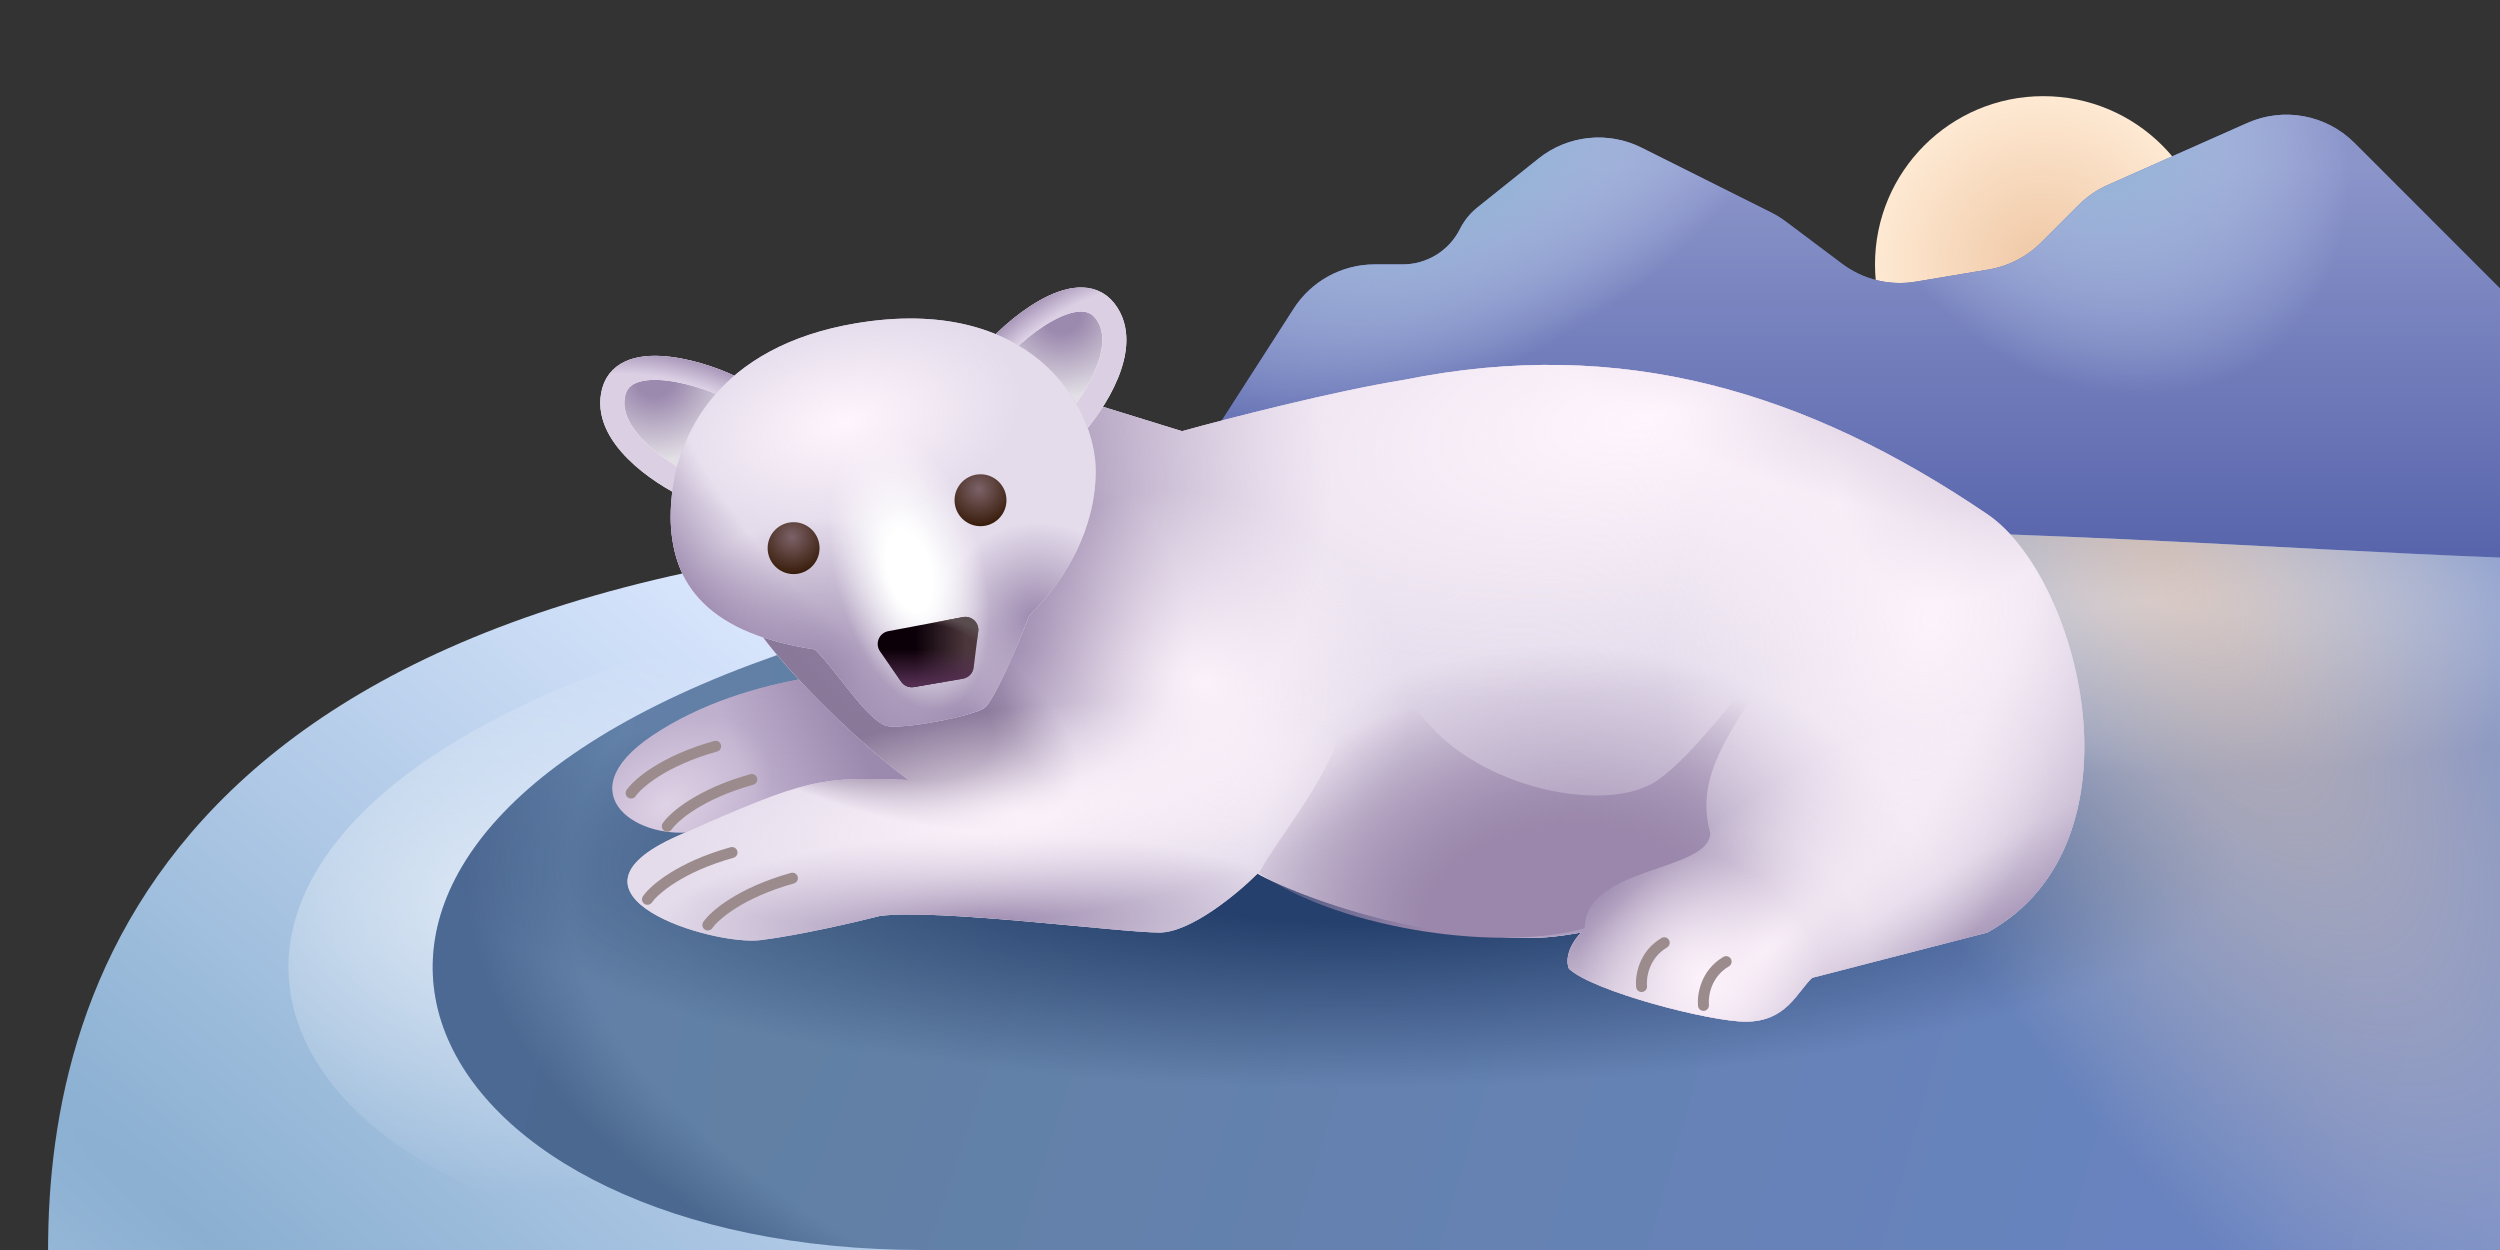
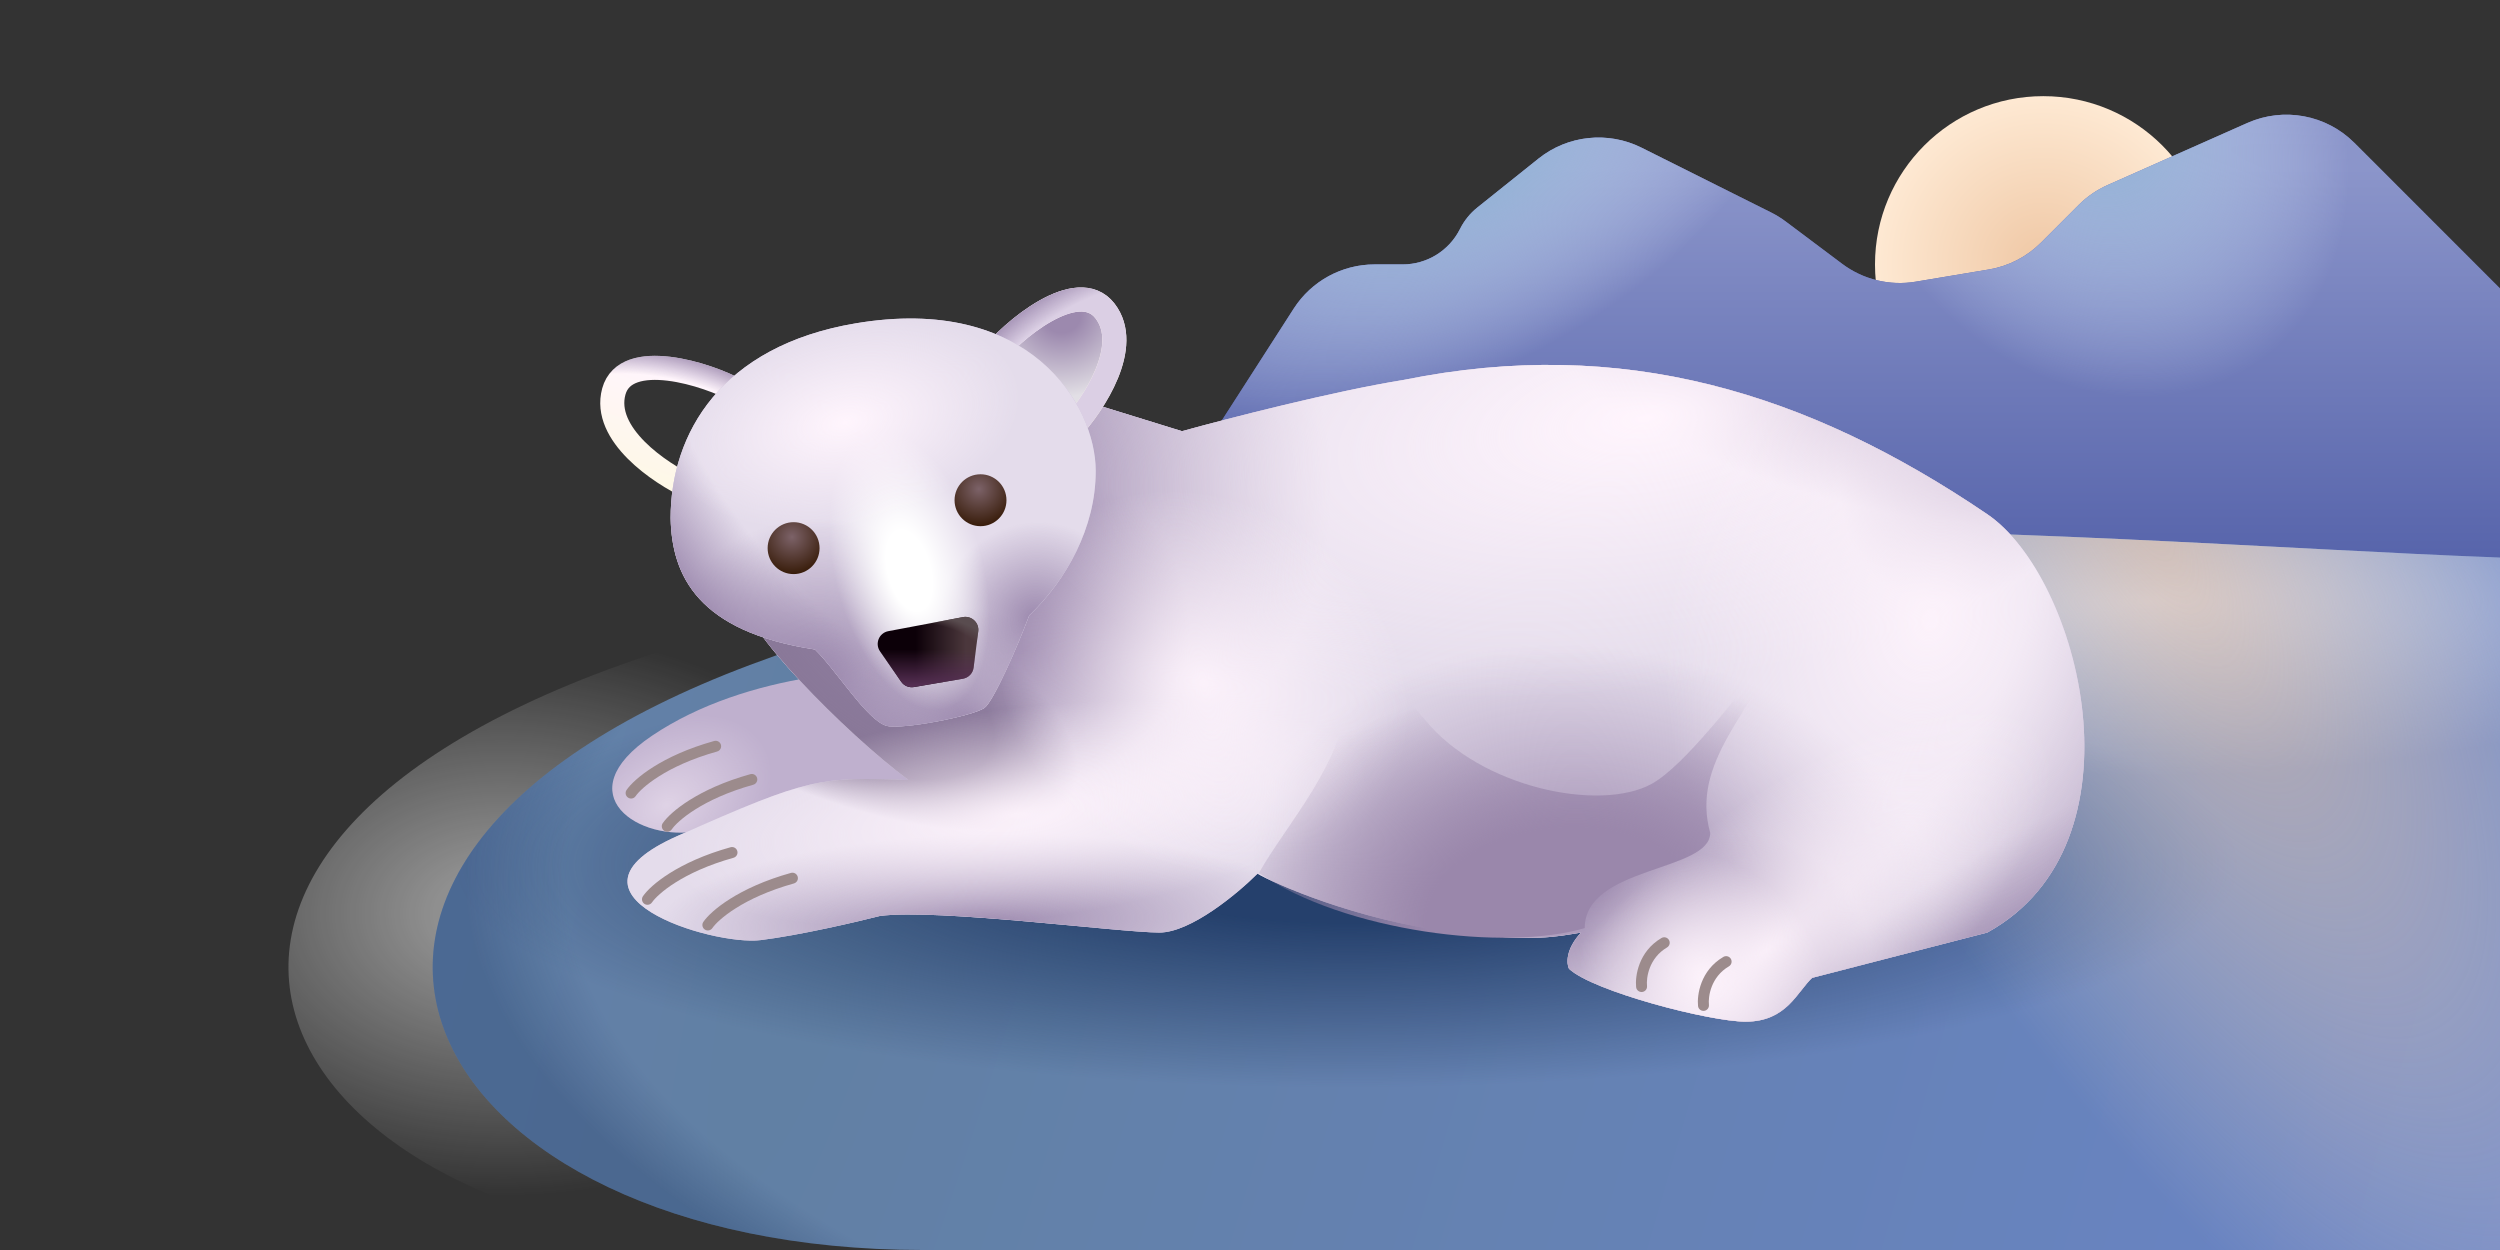
<svg xmlns="http://www.w3.org/2000/svg" viewBox="0 0 240 120" fill="none">
  <rect x="0" y="0" width="240" height="120" fill="#333333" stroke="none" />
  <circle cx="196.154" cy="25.385" r="16.154" fill="url(#paint0_radial_3036_10656)" />
  <path d="M240 27.692V64.615V96.923H106.154V60.403C106.154 58.633 106.663 56.901 107.62 55.412L124.198 29.624C125.896 26.982 128.822 25.385 131.963 25.385H134.654C136.988 25.385 139.121 24.066 140.164 21.979C140.563 21.182 141.13 20.481 141.826 19.924L147.696 15.228C150.507 12.979 154.37 12.569 157.59 14.18L170.025 20.397C170.52 20.645 170.992 20.936 171.435 21.269L176.84 25.322C178.858 26.836 181.408 27.458 183.896 27.043L190.928 25.871C192.826 25.555 194.577 24.653 195.938 23.293L199.557 19.673C200.358 18.872 201.3 18.226 202.335 17.765L215.745 11.806C219.235 10.254 223.321 11.013 226.021 13.713L240 27.692Z" fill="url(#paint1_linear_3036_10656)" />
  <path d="M240 27.692V64.615V96.923H106.154V60.403C106.154 58.633 106.663 56.901 107.62 55.412L124.198 29.624C125.896 26.982 128.822 25.385 131.963 25.385H134.654C136.988 25.385 139.121 24.066 140.164 21.979C140.563 21.182 141.13 20.481 141.826 19.924L147.696 15.228C150.507 12.979 154.37 12.569 157.59 14.18L170.025 20.397C170.52 20.645 170.992 20.936 171.435 21.269L176.84 25.322C178.858 26.836 181.408 27.458 183.896 27.043L190.928 25.871C192.826 25.555 194.577 24.653 195.938 23.293L199.557 19.673C200.358 18.872 201.3 18.226 202.335 17.765L215.745 11.806C219.235 10.254 223.321 11.013 226.021 13.713L240 27.692Z" fill="url(#paint2_linear_3036_10656)" />
  <path d="M240 27.692V64.615V96.923H106.154V60.403C106.154 58.633 106.663 56.901 107.62 55.412L124.198 29.624C125.896 26.982 128.822 25.385 131.963 25.385H134.654C136.988 25.385 139.121 24.066 140.164 21.979C140.563 21.182 141.13 20.481 141.826 19.924L147.696 15.228C150.507 12.979 154.37 12.569 157.59 14.18L170.025 20.397C170.52 20.645 170.992 20.936 171.435 21.269L176.84 25.322C178.858 26.836 181.408 27.458 183.896 27.043L190.928 25.871C192.826 25.555 194.577 24.653 195.938 23.293L199.557 19.673C200.358 18.872 201.3 18.226 202.335 17.765L215.745 11.806C219.235 10.254 223.321 11.013 226.021 13.713L240 27.692Z" fill="url(#paint3_radial_3036_10656)" />
  <path d="M240 27.692V64.615V96.923H106.154V60.403C106.154 58.633 106.663 56.901 107.62 55.412L124.198 29.624C125.896 26.982 128.822 25.385 131.963 25.385H134.654C136.988 25.385 139.121 24.066 140.164 21.979C140.563 21.182 141.13 20.481 141.826 19.924L147.696 15.228C150.507 12.979 154.37 12.569 157.59 14.18L170.025 20.397C170.52 20.645 170.992 20.936 171.435 21.269L176.84 25.322C178.858 26.836 181.408 27.458 183.896 27.043L190.928 25.871C192.826 25.555 194.577 24.653 195.938 23.293L199.557 19.673C200.358 18.872 201.3 18.226 202.335 17.765L215.745 11.806C219.235 10.254 223.321 11.013 226.021 13.713L240 27.692Z" fill="url(#paint4_radial_3036_10656)" />
-   <path d="M110.769 50.769C16.154 50.769 4.616 94.615 4.615 120H240V59.628C240 59.628 203.241 50.769 110.769 50.769Z" fill="url(#paint5_radial_3036_10656)" />
  <path d="M76.916 120C26.553 120 5.28 83.324 59.55 63.84C113.82 44.355 191.969 51.996 235.385 53.524V120H76.916Z" fill="url(#paint6_radial_3036_10656)" fill-opacity="0.45" />
  <path d="M88.575 120C40.45 120 20.122 83.324 71.98 63.84C123.838 44.355 198.513 51.996 240 53.524V120H88.575Z" fill="url(#paint7_radial_3036_10656)" />
  <path d="M88.575 120C40.45 120 20.122 83.324 71.98 63.84C123.838 44.355 198.513 51.996 240 53.524V120H88.575Z" fill="url(#paint8_radial_3036_10656)" />
  <path d="M88.575 120C40.45 120 20.122 83.324 71.98 63.84C123.838 44.355 198.513 51.996 240 53.524V120H88.575Z" fill="url(#paint9_radial_3036_10656)" />
  <path d="M88.575 120C40.45 120 20.122 83.324 71.98 63.84C123.838 44.355 198.513 51.996 240 53.524V120H88.575Z" fill="url(#paint10_radial_3036_10656)" />
  <path d="M88.575 120C40.45 120 20.122 83.324 71.98 63.84C123.838 44.355 198.513 51.996 240 53.524V120H88.575Z" fill="url(#paint11_radial_3036_10656)" />
  <path d="M67.102 79.753C71.624 78.825 85.899 75.114 95.08 74.099H102.908C101.024 70.668 98.153 65.244 91.456 64.531C84.642 63.807 71.682 64.518 62.608 70.62C54.2 76.274 61.448 80.912 67.102 79.753Z" fill="#BFB0CE" />
-   <path d="M67.102 79.753C71.624 78.825 85.899 75.114 95.08 74.099H102.908C101.024 70.668 98.153 65.244 91.456 64.531C84.642 63.807 71.682 64.518 62.608 70.62C54.2 76.274 61.448 80.912 67.102 79.753Z" fill="url(#paint12_linear_3036_10656)" />
  <path d="M67.102 79.753C71.624 78.825 85.899 75.114 95.08 74.099H102.908C101.024 70.668 98.153 65.244 91.456 64.531C84.642 63.807 71.682 64.518 62.608 70.62C54.2 76.274 61.448 80.912 67.102 79.753Z" fill="url(#paint13_radial_3036_10656)" />
  <path d="M190.778 89.524C206.29 80.971 199.687 55.412 190.778 49.369C173.448 37.612 155.711 32.234 134.784 36.467C127.994 37.56 117.748 40.208 113.474 41.395L103.617 38.351C71.869 31.538 72.609 54.842 71.594 57.596C70.782 59.8 81.195 70.437 87.236 74.882C78.683 74.593 77.813 74.593 65.056 80.246C52.299 85.9 68.39 90.829 73.029 90.249C76.74 89.785 82.21 88.509 84.481 87.929C89.99 87.204 107.531 89.524 111.3 89.524C114.315 89.524 118.838 85.755 120.722 83.87C122.172 84.74 130.164 88.364 139.732 89.524C147.386 90.452 149.415 89.91 151.783 89.524C150.275 91.147 150.382 92.52 150.623 93.003C152.943 95.177 164.148 98.077 167.584 98.077C171.508 98.077 172.513 95.226 173.963 93.873L190.778 89.524Z" fill="#CABDD7" />
  <path d="M190.778 89.524C206.29 80.971 199.687 55.412 190.778 49.369C173.448 37.612 155.711 32.234 134.784 36.467C127.994 37.56 117.748 40.208 113.474 41.395L103.617 38.351C71.869 31.538 72.609 54.842 71.594 57.596C70.782 59.8 81.195 70.437 87.236 74.882C78.683 74.593 77.813 74.593 65.056 80.246C52.299 85.9 68.39 90.829 73.029 90.249C76.74 89.785 82.21 88.509 84.481 87.929C89.99 87.204 107.531 89.524 111.3 89.524C114.315 89.524 118.838 85.755 120.722 83.87C122.172 84.74 130.164 88.364 139.732 89.524C147.386 90.452 149.415 89.91 151.783 89.524C150.275 91.147 150.382 92.52 150.623 93.003C152.943 95.177 164.148 98.077 167.584 98.077C171.508 98.077 172.513 95.226 173.963 93.873L190.778 89.524Z" fill="#E4DCEB" />
  <path d="M190.778 89.524C206.29 80.971 199.687 55.412 190.778 49.369C173.448 37.612 155.711 32.234 134.784 36.467C127.994 37.56 117.748 40.208 113.474 41.395L103.617 38.351C71.869 31.538 72.609 54.842 71.594 57.596C70.782 59.8 81.195 70.437 87.236 74.882C78.683 74.593 77.813 74.593 65.056 80.246C52.299 85.9 68.39 90.829 73.029 90.249C76.74 89.785 82.21 88.509 84.481 87.929C89.99 87.204 107.531 89.524 111.3 89.524C114.315 89.524 118.838 85.755 120.722 83.87C122.172 84.74 130.164 88.364 139.732 89.524C147.386 90.452 149.415 89.91 151.783 89.524C150.275 91.147 150.382 92.52 150.623 93.003C152.943 95.177 164.148 98.077 167.584 98.077C171.508 98.077 172.513 95.226 173.963 93.873L190.778 89.524Z" fill="url(#paint14_radial_3036_10656)" />
  <path d="M190.778 89.524C206.29 80.971 199.687 55.412 190.778 49.369C173.448 37.612 155.711 32.234 134.784 36.467C127.994 37.56 117.748 40.208 113.474 41.395L103.617 38.351C71.869 31.538 72.609 54.842 71.594 57.596C70.782 59.8 81.195 70.437 87.236 74.882C78.683 74.593 77.813 74.593 65.056 80.246C52.299 85.9 68.39 90.829 73.029 90.249C76.74 89.785 82.21 88.509 84.481 87.929C89.99 87.204 107.531 89.524 111.3 89.524C114.315 89.524 118.838 85.755 120.722 83.87C122.172 84.74 130.164 88.364 139.732 89.524C147.386 90.452 149.415 89.91 151.783 89.524C150.275 91.147 150.382 92.52 150.623 93.003C152.943 95.177 164.148 98.077 167.584 98.077C171.508 98.077 172.513 95.226 173.963 93.873L190.778 89.524Z" fill="url(#paint15_radial_3036_10656)" />
  <path d="M190.778 89.524C206.29 80.971 199.687 55.412 190.778 49.369C173.448 37.612 155.711 32.234 134.784 36.467C127.994 37.56 117.748 40.208 113.474 41.395L103.617 38.351C71.869 31.538 72.609 54.842 71.594 57.596C70.782 59.8 81.195 70.437 87.236 74.882C78.683 74.593 77.813 74.593 65.056 80.246C52.299 85.9 68.39 90.829 73.029 90.249C76.74 89.785 82.21 88.509 84.481 87.929C89.99 87.204 107.531 89.524 111.3 89.524C114.315 89.524 118.838 85.755 120.722 83.87C122.172 84.74 130.164 88.364 139.732 89.524C147.386 90.452 149.415 89.91 151.783 89.524C150.275 91.147 150.382 92.52 150.623 93.003C152.943 95.177 164.148 98.077 167.584 98.077C171.508 98.077 172.513 95.226 173.963 93.873L190.778 89.524Z" fill="url(#paint16_radial_3036_10656)" />
  <path d="M190.778 89.524C206.29 80.971 199.687 55.412 190.778 49.369C173.448 37.612 155.711 32.234 134.784 36.467C127.994 37.56 117.748 40.208 113.474 41.395L103.617 38.351C71.869 31.538 72.609 54.842 71.594 57.596C70.782 59.8 81.195 70.437 87.236 74.882C78.683 74.593 77.813 74.593 65.056 80.246C52.299 85.9 68.39 90.829 73.029 90.249C76.74 89.785 82.21 88.509 84.481 87.929C89.99 87.204 107.531 89.524 111.3 89.524C114.315 89.524 118.838 85.755 120.722 83.87C122.172 84.74 130.164 88.364 139.732 89.524C147.386 90.452 149.415 89.91 151.783 89.524C150.275 91.147 150.382 92.52 150.623 93.003C152.943 95.177 164.148 98.077 167.584 98.077C171.508 98.077 172.513 95.226 173.963 93.873L190.778 89.524Z" fill="url(#paint17_radial_3036_10656)" />
  <path d="M190.778 89.524C206.29 80.971 199.687 55.412 190.778 49.369C173.448 37.612 155.711 32.234 134.784 36.467C127.994 37.56 117.748 40.208 113.474 41.395L103.617 38.351C71.869 31.538 72.609 54.842 71.594 57.596C70.782 59.8 81.195 70.437 87.236 74.882C78.683 74.593 77.813 74.593 65.056 80.246C52.299 85.9 68.39 90.829 73.029 90.249C76.74 89.785 82.21 88.509 84.481 87.929C89.99 87.204 107.531 89.524 111.3 89.524C114.315 89.524 118.838 85.755 120.722 83.87C122.172 84.74 130.164 88.364 139.732 89.524C147.386 90.452 149.415 89.91 151.783 89.524C150.275 91.147 150.382 92.52 150.623 93.003C152.943 95.177 164.148 98.077 167.584 98.077C171.508 98.077 172.513 95.226 173.963 93.873L190.778 89.524Z" fill="url(#paint18_radial_3036_10656)" />
  <path d="M190.778 89.524C206.29 80.971 199.687 55.412 190.778 49.369C173.448 37.612 155.711 32.234 134.784 36.467C127.994 37.56 117.748 40.208 113.474 41.395L103.617 38.351C71.869 31.538 72.609 54.842 71.594 57.596C70.782 59.8 81.195 70.437 87.236 74.882C78.683 74.593 77.813 74.593 65.056 80.246C52.299 85.9 68.39 90.829 73.029 90.249C76.74 89.785 82.21 88.509 84.481 87.929C89.99 87.204 107.531 89.524 111.3 89.524C114.315 89.524 118.838 85.755 120.722 83.87C122.172 84.74 130.164 88.364 139.732 89.524C147.386 90.452 149.415 89.91 151.783 89.524C150.275 91.147 150.382 92.52 150.623 93.003C152.943 95.177 164.148 98.077 167.584 98.077C171.508 98.077 172.513 95.226 173.963 93.873L190.778 89.524Z" fill="url(#paint19_radial_3036_10656)" />
  <path d="M190.778 89.524C206.29 80.971 199.687 55.412 190.778 49.369C173.448 37.612 155.711 32.234 134.784 36.467C127.994 37.56 117.748 40.208 113.474 41.395L103.617 38.351C71.869 31.538 72.609 54.842 71.594 57.596C70.782 59.8 81.195 70.437 87.236 74.882C78.683 74.593 77.813 74.593 65.056 80.246C52.299 85.9 68.39 90.829 73.029 90.249C76.74 89.785 82.21 88.509 84.481 87.929C89.99 87.204 107.531 89.524 111.3 89.524C114.315 89.524 118.838 85.755 120.722 83.87C122.172 84.74 130.164 88.364 139.732 89.524C147.386 90.452 149.415 89.91 151.783 89.524C150.275 91.147 150.382 92.52 150.623 93.003C152.943 95.177 164.148 98.077 167.584 98.077C171.508 98.077 172.513 95.226 173.963 93.873L190.778 89.524Z" fill="url(#paint20_radial_3036_10656)" />
  <path d="M190.778 89.524C206.29 80.971 199.687 55.412 190.778 49.369C173.448 37.612 155.711 32.234 134.784 36.467C127.994 37.56 117.748 40.208 113.474 41.395L103.617 38.351C71.869 31.538 72.609 54.842 71.594 57.596C70.782 59.8 81.195 70.437 87.236 74.882C78.683 74.593 77.813 74.593 65.056 80.246C52.299 85.9 68.39 90.829 73.029 90.249C76.74 89.785 82.21 88.509 84.481 87.929C89.99 87.204 107.531 89.524 111.3 89.524C114.315 89.524 118.838 85.755 120.722 83.87C122.172 84.74 130.164 88.364 139.732 89.524C147.386 90.452 149.415 89.91 151.783 89.524C150.275 91.147 150.382 92.52 150.623 93.003C152.943 95.177 164.148 98.077 167.584 98.077C171.508 98.077 172.513 95.226 173.963 93.873L190.778 89.524Z" fill="url(#paint21_radial_3036_10656)" />
  <path d="M190.778 89.524C206.29 80.971 199.687 55.412 190.778 49.369C173.448 37.612 155.711 32.234 134.784 36.467C127.994 37.56 117.748 40.208 113.474 41.395L103.617 38.351C71.869 31.538 72.609 54.842 71.594 57.596C70.782 59.8 81.195 70.437 87.236 74.882C78.683 74.593 77.813 74.593 65.056 80.246C52.299 85.9 68.39 90.829 73.029 90.249C76.74 89.785 82.21 88.509 84.481 87.929C89.99 87.204 107.531 89.524 111.3 89.524C114.315 89.524 118.838 85.755 120.722 83.87C122.172 84.74 130.164 88.364 139.732 89.524C147.386 90.452 149.415 89.91 151.783 89.524C150.275 91.147 150.382 92.52 150.623 93.003C152.943 95.177 164.148 98.077 167.584 98.077C171.508 98.077 172.513 95.226 173.963 93.873L190.778 89.524Z" fill="url(#paint22_radial_3036_10656)" />
  <path d="M190.778 89.524C206.29 80.971 199.687 55.412 190.778 49.369C173.448 37.612 155.711 32.234 134.784 36.467C127.994 37.56 117.748 40.208 113.474 41.395L103.617 38.351C71.869 31.538 72.609 54.842 71.594 57.596C70.782 59.8 81.195 70.437 87.236 74.882C78.683 74.593 77.813 74.593 65.056 80.246C52.299 85.9 68.39 90.829 73.029 90.249C76.74 89.785 82.21 88.509 84.481 87.929C89.99 87.204 107.531 89.524 111.3 89.524C114.315 89.524 118.838 85.755 120.722 83.87C122.172 84.74 130.164 88.364 139.732 89.524C147.386 90.452 149.415 89.91 151.783 89.524C150.275 91.147 150.382 92.52 150.623 93.003C152.943 95.177 164.148 98.077 167.584 98.077C171.508 98.077 172.513 95.226 173.963 93.873L190.778 89.524Z" fill="url(#paint23_radial_3036_10656)" />
  <path d="M190.778 89.524C206.29 80.971 199.687 55.412 190.778 49.369C173.448 37.612 155.711 32.234 134.784 36.467C127.994 37.56 117.748 40.208 113.474 41.395L103.617 38.351C71.869 31.538 72.609 54.842 71.594 57.596C70.782 59.8 81.195 70.437 87.236 74.882C78.683 74.593 77.813 74.593 65.056 80.246C52.299 85.9 68.39 90.829 73.029 90.249C76.74 89.785 82.21 88.509 84.481 87.929C89.99 87.204 107.531 89.524 111.3 89.524C114.315 89.524 118.838 85.755 120.722 83.87C122.172 84.74 130.164 88.364 139.732 89.524C147.386 90.452 149.415 89.91 151.783 89.524C150.275 91.147 150.382 92.52 150.623 93.003C152.943 95.177 164.148 98.077 167.584 98.077C171.508 98.077 172.513 95.226 173.963 93.873L190.778 89.524Z" fill="url(#paint24_radial_3036_10656)" />
  <path d="M190.778 89.524C206.29 80.971 199.687 55.412 190.778 49.369C173.448 37.612 155.711 32.234 134.784 36.467C127.994 37.56 117.748 40.208 113.474 41.395L103.617 38.351C71.869 31.538 72.609 54.842 71.594 57.596C70.782 59.8 81.195 70.437 87.236 74.882C78.683 74.593 77.813 74.593 65.056 80.246C52.299 85.9 68.39 90.829 73.029 90.249C76.74 89.785 82.21 88.509 84.481 87.929C89.99 87.204 107.531 89.524 111.3 89.524C114.315 89.524 118.838 85.755 120.722 83.87C122.172 84.74 130.164 88.364 139.732 89.524C147.386 90.452 149.415 89.91 151.783 89.524C150.275 91.147 150.382 92.52 150.623 93.003C152.943 95.177 164.148 98.077 167.584 98.077C171.508 98.077 172.513 95.226 173.963 93.873L190.778 89.524Z" fill="url(#paint25_radial_3036_10656)" />
  <path d="M190.778 89.524C206.29 80.971 199.687 55.412 190.778 49.369C173.448 37.612 155.711 32.234 134.784 36.467C127.994 37.56 117.748 40.208 113.474 41.395L103.617 38.351C71.869 31.538 72.609 54.842 71.594 57.596C70.782 59.8 81.195 70.437 87.236 74.882C78.683 74.593 77.813 74.593 65.056 80.246C52.299 85.9 68.39 90.829 73.029 90.249C76.74 89.785 82.21 88.509 84.481 87.929C89.99 87.204 107.531 89.524 111.3 89.524C114.315 89.524 118.838 85.755 120.722 83.87C122.172 84.74 130.164 88.364 139.732 89.524C147.386 90.452 149.415 89.91 151.783 89.524C150.275 91.147 150.382 92.52 150.623 93.003C152.943 95.177 164.148 98.077 167.584 98.077C171.508 98.077 172.513 95.226 173.963 93.873L190.778 89.524Z" fill="url(#paint26_radial_3036_10656)" />
  <path d="M190.778 89.524C206.29 80.971 199.687 55.412 190.778 49.369C173.448 37.612 155.711 32.234 134.784 36.467C127.994 37.56 117.748 40.208 113.474 41.395L103.617 38.351C71.869 31.538 72.609 54.842 71.594 57.596C70.782 59.8 81.195 70.437 87.236 74.882C78.683 74.593 77.813 74.593 65.056 80.246C52.299 85.9 68.39 90.829 73.029 90.249C76.74 89.785 82.21 88.509 84.481 87.929C89.99 87.204 107.531 89.524 111.3 89.524C114.315 89.524 118.838 85.755 120.722 83.87C122.172 84.74 130.164 88.364 139.732 89.524C147.386 90.452 149.415 89.91 151.783 89.524C150.275 91.147 150.382 92.52 150.623 93.003C152.943 95.177 164.148 98.077 167.584 98.077C171.508 98.077 172.513 95.226 173.963 93.873L190.778 89.524Z" fill="url(#paint27_radial_3036_10656)" />
  <path d="M190.778 89.524C206.29 80.971 199.687 55.412 190.778 49.369C173.448 37.612 155.711 32.234 134.784 36.467C127.994 37.56 117.748 40.208 113.474 41.395L103.617 38.351C71.869 31.538 72.609 54.842 71.594 57.596C70.782 59.8 81.195 70.437 87.236 74.882C78.683 74.593 77.813 74.593 65.056 80.246C52.299 85.9 68.39 90.829 73.029 90.249C76.74 89.785 82.21 88.509 84.481 87.929C89.99 87.204 107.531 89.524 111.3 89.524C114.315 89.524 118.838 85.755 120.722 83.87C122.172 84.74 130.164 88.364 139.732 89.524C147.386 90.452 149.415 89.91 151.783 89.524C150.275 91.147 150.382 92.52 150.623 93.003C152.943 95.177 164.148 98.077 167.584 98.077C171.508 98.077 172.513 95.226 173.963 93.873L190.778 89.524Z" fill="url(#paint28_radial_3036_10656)" />
  <path d="M190.778 89.524C206.29 80.971 199.687 55.412 190.778 49.369C173.448 37.612 155.711 32.234 134.784 36.467C127.994 37.56 117.748 40.208 113.474 41.395L103.617 38.351C71.869 31.538 72.609 54.842 71.594 57.596C70.782 59.8 81.195 70.437 87.236 74.882C78.683 74.593 77.813 74.593 65.056 80.246C52.299 85.9 68.39 90.829 73.029 90.249C76.74 89.785 82.21 88.509 84.481 87.929C89.99 87.204 107.531 89.524 111.3 89.524C114.315 89.524 118.838 85.755 120.722 83.87C122.172 84.74 130.164 88.364 139.732 89.524C147.386 90.452 149.415 89.91 151.783 89.524C150.275 91.147 150.382 92.52 150.623 93.003C152.943 95.177 164.148 98.077 167.584 98.077C171.508 98.077 172.513 95.226 173.963 93.873L190.778 89.524Z" fill="url(#paint29_radial_3036_10656)" />
-   <path d="M58.926 37.586C60.048 33.474 67.909 35.872 70.92 37.586C68.428 38.832 66.247 44.232 66.247 46.776C63.34 45.426 57.805 41.698 58.926 37.586Z" fill="url(#paint30_radial_3036_10656)" />
  <path d="M58.926 37.586C60.048 33.474 67.909 35.872 70.92 37.586C68.428 38.832 66.247 44.232 66.247 46.776C63.34 45.426 57.805 41.698 58.926 37.586Z" stroke="url(#paint31_linear_3036_10656)" stroke-width="2.31" />
-   <path d="M58.926 37.586C60.048 33.474 67.909 35.872 70.92 37.586C68.428 38.832 66.247 44.232 66.247 46.776C63.34 45.426 57.805 41.698 58.926 37.586Z" stroke="#DBCFE4" stroke-width="2.31" />
  <path d="M58.926 37.586C60.048 33.474 67.909 35.872 70.92 37.586C68.428 38.832 66.247 44.232 66.247 46.776C63.34 45.426 57.805 41.698 58.926 37.586Z" stroke="url(#paint32_radial_3036_10656)" stroke-width="2.31" />
  <path d="M106.075 29.845C103.46 26.48 97.124 31.714 95.002 34.453C97.781 34.646 101.869 38.794 102.847 41.143C105.013 38.779 108.691 33.211 106.075 29.845Z" fill="url(#paint33_radial_3036_10656)" />
  <path d="M106.075 29.845C103.46 26.48 97.124 31.714 95.002 34.453C97.781 34.646 101.869 38.794 102.847 41.143C105.013 38.779 108.691 33.211 106.075 29.845Z" stroke="url(#paint34_linear_3036_10656)" stroke-width="2.31" />
  <path d="M106.075 29.845C103.46 26.48 97.124 31.714 95.002 34.453C97.781 34.646 101.869 38.794 102.847 41.143C105.013 38.779 108.691 33.211 106.075 29.845Z" stroke="#DBCFE4" stroke-width="2.31" />
  <path d="M106.075 29.845C103.46 26.48 97.124 31.714 95.002 34.453C97.781 34.646 101.869 38.794 102.847 41.143C105.013 38.779 108.691 33.211 106.075 29.845Z" stroke="url(#paint35_radial_3036_10656)" stroke-width="2.31" />
  <path d="M78.242 62.352C67.027 60.639 64.483 55.291 64.379 49.735C64.379 41.636 69.208 33.224 82.136 31.043C98.803 28.232 105.189 38.832 105.189 45.218C105.189 50.67 102.385 55.655 98.803 59.081C97.713 61.989 95.376 67.336 94.504 67.96C93.413 68.738 86.506 70.088 85.096 69.673C83.211 69.119 80.319 64.377 78.242 62.352Z" fill="#CABED7" />
  <path d="M78.242 62.352C67.027 60.639 64.483 55.291 64.379 49.735C64.379 41.636 69.208 33.224 82.136 31.043C98.803 28.232 105.189 38.832 105.189 45.218C105.189 50.67 102.385 55.655 98.803 59.081C97.713 61.989 95.376 67.336 94.504 67.96C93.413 68.738 86.506 70.088 85.096 69.673C83.211 69.119 80.319 64.377 78.242 62.352Z" fill="#E4DCEB" />
  <path d="M78.242 62.352C67.027 60.639 64.483 55.291 64.379 49.735C64.379 41.636 69.208 33.224 82.136 31.043C98.803 28.232 105.189 38.832 105.189 45.218C105.189 50.67 102.385 55.655 98.803 59.081C97.713 61.989 95.376 67.336 94.504 67.96C93.413 68.738 86.506 70.088 85.096 69.673C83.211 69.119 80.319 64.377 78.242 62.352Z" fill="url(#paint36_radial_3036_10656)" />
  <path d="M78.242 62.352C67.027 60.639 64.483 55.291 64.379 49.735C64.379 41.636 69.208 33.224 82.136 31.043C98.803 28.232 105.189 38.832 105.189 45.218C105.189 50.67 102.385 55.655 98.803 59.081C97.713 61.989 95.376 67.336 94.504 67.96C93.413 68.738 86.506 70.088 85.096 69.673C83.211 69.119 80.319 64.377 78.242 62.352Z" fill="url(#paint37_radial_3036_10656)" />
  <path d="M78.242 62.352C67.027 60.639 64.483 55.291 64.379 49.735C64.379 41.636 69.208 33.224 82.136 31.043C98.803 28.232 105.189 38.832 105.189 45.218C105.189 50.67 102.385 55.655 98.803 59.081C97.713 61.989 95.376 67.336 94.504 67.96C93.413 68.738 86.506 70.088 85.096 69.673C83.211 69.119 80.319 64.377 78.242 62.352Z" fill="url(#paint38_radial_3036_10656)" />
  <path d="M78.242 62.352C67.027 60.639 64.483 55.291 64.379 49.735C64.379 41.636 69.208 33.224 82.136 31.043C98.803 28.232 105.189 38.832 105.189 45.218C105.189 50.67 102.385 55.655 98.803 59.081C97.713 61.989 95.376 67.336 94.504 67.96C93.413 68.738 86.506 70.088 85.096 69.673C83.211 69.119 80.319 64.377 78.242 62.352Z" fill="url(#paint39_radial_3036_10656)" />
  <path d="M78.242 62.352C67.027 60.639 64.483 55.291 64.379 49.735C64.379 41.636 69.208 33.224 82.136 31.043C98.803 28.232 105.189 38.832 105.189 45.218C105.189 50.67 102.385 55.655 98.803 59.081C97.713 61.989 95.376 67.336 94.504 67.96C93.413 68.738 86.506 70.088 85.096 69.673C83.211 69.119 80.319 64.377 78.242 62.352Z" fill="url(#paint40_radial_3036_10656)" />
  <path d="M78.242 62.352C67.027 60.639 64.483 55.291 64.379 49.735C64.379 41.636 69.208 33.224 82.136 31.043C98.803 28.232 105.189 38.832 105.189 45.218C105.189 50.67 102.385 55.655 98.803 59.081C97.713 61.989 95.376 67.336 94.504 67.96C93.413 68.738 86.506 70.088 85.096 69.673C83.211 69.119 80.319 64.377 78.242 62.352Z" fill="url(#paint41_radial_3036_10656)" />
  <path d="M92.444 59.242L85.274 60.593C84.386 60.761 83.966 61.789 84.482 62.53L86.511 65.441C86.787 65.837 87.267 66.038 87.743 65.957L92.441 65.155C92.981 65.063 93.397 64.629 93.467 64.085L93.911 60.625C94.018 59.786 93.276 59.086 92.444 59.242Z" fill="url(#paint42_linear_3036_10656)" />
  <path d="M92.444 59.242L85.274 60.593C84.386 60.761 83.966 61.789 84.482 62.53L86.511 65.441C86.787 65.837 87.267 66.038 87.743 65.957L92.441 65.155C92.981 65.063 93.397 64.629 93.467 64.085L93.911 60.625C94.018 59.786 93.276 59.086 92.444 59.242Z" fill="url(#paint43_linear_3036_10656)" />
  <path d="M92.444 59.242L85.274 60.593C84.386 60.761 83.966 61.789 84.482 62.53L86.511 65.441C86.787 65.837 87.267 66.038 87.743 65.957L92.441 65.155C92.981 65.063 93.397 64.629 93.467 64.085L93.911 60.625C94.018 59.786 93.276 59.086 92.444 59.242Z" fill="url(#paint44_radial_3036_10656)" />
  <circle cx="94.129" cy="48.022" r="2.492" fill="url(#paint45_radial_3036_10656)" />
  <circle cx="76.185" cy="52.621" r="2.492" fill="url(#paint46_radial_3036_10656)" />
  <path fill-rule="evenodd" clip-rule="evenodd" d="M69.209 71.499C69.287 71.778 69.124 72.068 68.844 72.146C63.93 73.518 61.554 75.649 61.019 76.431C60.855 76.671 60.528 76.732 60.288 76.568C60.048 76.404 59.987 76.077 60.151 75.837C60.872 74.783 63.502 72.546 68.561 71.134C68.841 71.056 69.131 71.219 69.209 71.499Z" fill="#9C8B8C" />
  <path fill-rule="evenodd" clip-rule="evenodd" d="M72.682 74.685C72.76 74.965 72.596 75.255 72.317 75.333C67.402 76.705 65.026 78.835 64.491 79.618C64.327 79.857 64 79.918 63.761 79.754C63.521 79.591 63.459 79.263 63.623 79.024C64.345 77.97 66.975 75.732 72.034 74.32C72.314 74.242 72.604 74.406 72.682 74.685Z" fill="#9C8B8C" />
  <path fill-rule="evenodd" clip-rule="evenodd" d="M160.218 90.237C160.366 90.487 160.282 90.81 160.032 90.957C158.301 91.975 158.03 93.856 158.114 94.653C158.144 94.942 157.935 95.2 157.646 95.231C157.357 95.261 157.098 95.052 157.068 94.763C156.958 93.724 157.287 91.352 159.499 90.051C159.749 89.903 160.071 89.987 160.218 90.237Z" fill="#9C8B8C" />
  <path fill-rule="evenodd" clip-rule="evenodd" d="M166.162 92.049C166.309 92.299 166.225 92.622 165.975 92.769C164.244 93.787 163.973 95.668 164.057 96.465C164.087 96.753 163.878 97.012 163.589 97.043C163.3 97.073 163.042 96.864 163.011 96.575C162.902 95.536 163.23 93.164 165.442 91.863C165.692 91.715 166.014 91.799 166.162 92.049Z" fill="#9C8B8C" />
  <path fill-rule="evenodd" clip-rule="evenodd" d="M70.781 81.7C70.859 81.979 70.696 82.269 70.416 82.347C65.501 83.719 63.126 85.85 62.59 86.632C62.426 86.871 62.099 86.933 61.86 86.769C61.62 86.605 61.559 86.278 61.723 86.038C62.444 84.984 65.074 82.746 70.133 81.335C70.413 81.257 70.703 81.42 70.781 81.7Z" fill="#9C8B8C" />
  <path fill-rule="evenodd" clip-rule="evenodd" d="M76.579 84.164C76.657 84.444 76.494 84.734 76.214 84.812C71.3 86.183 68.924 88.314 68.388 89.096C68.225 89.336 67.897 89.397 67.658 89.233C67.418 89.069 67.357 88.742 67.521 88.502C68.242 87.448 70.872 85.211 75.931 83.799C76.211 83.721 76.501 83.884 76.579 84.164Z" fill="#9C8B8C" />
  <path d="M129.219 66.817C129.219 72.972 123.339 79.331 120.859 83.808C129.119 89.457 144.528 91.349 152.132 89.099C152.132 83.131 164.181 83.709 164.181 79.955C162.28 73.17 168.213 68.405 171.245 61.256C166.77 66.817 161.717 73.528 158.54 75.261C153.566 77.974 142.14 75.624 136.819 69.127C132.59 63.962 129.219 62.775 129.219 66.817Z" fill="url(#paint47_radial_3036_10656)" />
  <defs>
    <radialGradient id="paint0_radial_3036_10656" cx="0" cy="0" r="1" gradientUnits="userSpaceOnUse" gradientTransform="translate(196.154 25.385) rotate(90) scale(16.154)">
      <stop stop-color="#EFC7A4" />
      <stop offset="1" stop-color="#FEE9D3" />
    </radialGradient>
    <linearGradient id="paint1_linear_3036_10656" x1="207.692" y1="62.308" x2="207.692" y2="16.154" gradientUnits="userSpaceOnUse">
      <stop stop-color="#2D3B87" />
      <stop offset="1" stop-color="#6C77AE" />
    </linearGradient>
    <linearGradient id="paint2_linear_3036_10656" x1="207.692" y1="62.308" x2="207.692" y2="16.154" gradientUnits="userSpaceOnUse">
      <stop stop-color="#4B59A4" />
      <stop offset="1" stop-color="#8B95CA" />
    </linearGradient>
    <radialGradient id="paint3_radial_3036_10656" cx="0" cy="0" r="1" gradientUnits="userSpaceOnUse" gradientTransform="translate(200.769 11.538) rotate(55.008) scale(28.169 22.875)">
      <stop stop-color="#8AAFD1" />
      <stop offset="1" stop-color="#DCE8FF" stop-opacity="0" />
    </radialGradient>
    <radialGradient id="paint4_radial_3036_10656" cx="0" cy="0" r="1" gradientUnits="userSpaceOnUse" gradientTransform="translate(140.769 16.154) rotate(60.255) scale(18.605 35.66)">
      <stop stop-color="#8AAFD1" />
      <stop offset="1" stop-color="#DCE8FF" stop-opacity="0" />
    </radialGradient>
    <radialGradient id="paint5_radial_3036_10656" cx="0" cy="0" r="1" gradientUnits="userSpaceOnUse" gradientTransform="translate(20.769 120) rotate(-50.599) scale(83.62 597.174)">
      <stop stop-color="#8AAFD1" />
      <stop offset="1" stop-color="#DCE8FF" />
    </radialGradient>
    <radialGradient id="paint6_radial_3036_10656" cx="0" cy="0" r="1" gradientUnits="userSpaceOnUse" gradientTransform="translate(48.462 87.692) rotate(180) scale(39.231 27.115)">
      <stop offset="0.169" stop-color="white" />
      <stop offset="1" stop-color="white" stop-opacity="0" />
    </radialGradient>
    <radialGradient id="paint7_radial_3036_10656" cx="0" cy="0" r="1" gradientUnits="userSpaceOnUse" gradientTransform="translate(80.769 78.462) rotate(16.477) scale(170.863 1022.68)">
      <stop stop-color="#6180A3" />
      <stop offset="1" stop-color="#6A84C8" />
    </radialGradient>
    <radialGradient id="paint8_radial_3036_10656" cx="0" cy="0" r="1" gradientUnits="userSpaceOnUse" gradientTransform="translate(205.385 57.692) rotate(90) scale(60 207.115)">
      <stop stop-color="#CDDEFF" stop-opacity="0.77" />
      <stop offset="0.279" stop-color="#BCCDEF" stop-opacity="0" />
    </radialGradient>
    <radialGradient id="paint9_radial_3036_10656" cx="0" cy="0" r="1" gradientUnits="userSpaceOnUse" gradientTransform="translate(129.231 83.077) rotate(90) scale(23.077 93.173)">
      <stop offset="0.237" stop-color="#1C3763" stop-opacity="0.88" />
      <stop offset="0.925" stop-color="#1D3660" stop-opacity="0" />
    </radialGradient>
    <radialGradient id="paint10_radial_3036_10656" cx="0" cy="0" r="1" gradientUnits="userSpaceOnUse" gradientTransform="translate(184.615 90) rotate(-177.184) scale(140.939 57.456)">
      <stop offset="0.93" stop-color="#1D3660" stop-opacity="0" />
      <stop offset="1" stop-color="#1C3763" stop-opacity="0.33" />
    </radialGradient>
    <radialGradient id="paint11_radial_3036_10656" cx="0" cy="0" r="1" gradientUnits="userSpaceOnUse" gradientTransform="translate(205.385 48.462) rotate(150.255) scale(37.21 106.67)">
      <stop stop-color="#EFC7A4" stop-opacity="0.65" />
      <stop offset="1" stop-color="#FEE9D3" stop-opacity="0" />
    </radialGradient>
    <linearGradient id="paint12_linear_3036_10656" x1="86.117" y1="67.648" x2="71.396" y2="73.957" gradientUnits="userSpaceOnUse">
      <stop offset="0.296" stop-color="#9C89AE" />
      <stop offset="1" stop-color="#9C89AE" stop-opacity="0" />
    </linearGradient>
    <radialGradient id="paint13_radial_3036_10656" cx="0" cy="0" r="1" gradientUnits="userSpaceOnUse" gradientTransform="translate(63.984 77.271) rotate(-32.005) scale(10.941 7.529)">
      <stop stop-color="#FFF5FD" stop-opacity="0.5" />
      <stop offset="1" stop-color="#FFF5FD" stop-opacity="0" />
    </radialGradient>
    <radialGradient id="paint14_radial_3036_10656" cx="0" cy="0" r="1" gradientUnits="userSpaceOnUse" gradientTransform="translate(98.412 60.206) rotate(40.888) scale(15.724 15.724)">
      <stop offset="0.144" stop-color="#9C89AE" />
      <stop offset="1" stop-color="#9C89AE" stop-opacity="0" />
    </radialGradient>
    <radialGradient id="paint15_radial_3036_10656" cx="0" cy="0" r="1" gradientUnits="userSpaceOnUse" gradientTransform="translate(76.654 63.442) rotate(25.641) scale(29.158 11.403)">
      <stop offset="0.697" stop-color="#877696" />
      <stop offset="1" stop-color="#857494" stop-opacity="0" />
    </radialGradient>
    <radialGradient id="paint16_radial_3036_10656" cx="0" cy="0" r="1" gradientUnits="userSpaceOnUse" gradientTransform="translate(96.963 46.724) rotate(-12.006) scale(30.835 30.835)">
      <stop stop-color="#9C89AE" />
      <stop offset="1" stop-color="#9C89AE" stop-opacity="0" />
    </radialGradient>
    <radialGradient id="paint17_radial_3036_10656" cx="0" cy="0" r="1" gradientUnits="userSpaceOnUse" gradientTransform="translate(152.919 84.705) rotate(-172.372) scale(32.762 22.621)">
      <stop stop-color="#9C89AE" />
      <stop offset="1" stop-color="#9C89AE" stop-opacity="0" />
    </radialGradient>
    <radialGradient id="paint18_radial_3036_10656" cx="0" cy="0" r="1" gradientUnits="userSpaceOnUse" gradientTransform="translate(80.727 0.625) rotate(36.019) scale(144.459 99.742)">
      <stop offset="0.894" stop-color="#9C89AE" stop-opacity="0" />
      <stop offset="1" stop-color="#9C89AE" stop-opacity="0.55" />
    </radialGradient>
    <radialGradient id="paint19_radial_3036_10656" cx="0" cy="0" r="1" gradientUnits="userSpaceOnUse" gradientTransform="translate(94.064 88.474) rotate(178.409) scale(31.325 8.366)">
      <stop stop-color="#9C89AE" />
      <stop offset="1" stop-color="#9C89AE" stop-opacity="0" />
    </radialGradient>
    <radialGradient id="paint20_radial_3036_10656" cx="0" cy="0" r="1" gradientUnits="userSpaceOnUse" gradientTransform="translate(167.199 92.347) rotate(-41.186) scale(12.328)">
      <stop stop-color="#9C89AE" />
      <stop offset="1" stop-color="#9C89AE" stop-opacity="0" />
    </radialGradient>
    <radialGradient id="paint21_radial_3036_10656" cx="0" cy="0" r="1" gradientUnits="userSpaceOnUse" gradientTransform="translate(187.057 97.089) rotate(-123.69) scale(11.373 45.008)">
      <stop stop-color="#9C89AE" />
      <stop offset="1" stop-color="#9C89AE" stop-opacity="0" />
    </radialGradient>
    <radialGradient id="paint22_radial_3036_10656" cx="0" cy="0" r="1" gradientUnits="userSpaceOnUse" gradientTransform="translate(189.16 43.464) rotate(-153.435) scale(11.756 15.135)">
      <stop stop-color="#9C89AE" />
      <stop offset="1" stop-color="#9C89AE" stop-opacity="0" />
    </radialGradient>
    <radialGradient id="paint23_radial_3036_10656" cx="0" cy="0" r="1" gradientUnits="userSpaceOnUse" gradientTransform="translate(175.491 40.31) rotate(-163.74) scale(26.287 7.34)">
      <stop stop-color="#9C89AE" />
      <stop offset="1" stop-color="#9C89AE" stop-opacity="0" />
    </radialGradient>
    <radialGradient id="paint24_radial_3036_10656" cx="0" cy="0" r="1" gradientUnits="userSpaceOnUse" gradientTransform="translate(157.921 40.16) rotate(81.264) scale(25.683 59.544)">
      <stop stop-color="#FFF5FD" />
      <stop offset="1" stop-color="#FFF5FD" stop-opacity="0" />
    </radialGradient>
    <radialGradient id="paint25_radial_3036_10656" cx="0" cy="0" r="1" gradientUnits="userSpaceOnUse" gradientTransform="translate(97.683 78.162) rotate(172.875) scale(33.908 10.173)">
      <stop stop-color="#FFF5FD" stop-opacity="0.9" />
      <stop offset="1" stop-color="#FFF5FD" stop-opacity="0" />
    </radialGradient>
    <radialGradient id="paint26_radial_3036_10656" cx="0" cy="0" r="1" gradientUnits="userSpaceOnUse" gradientTransform="translate(115.558 65.545) rotate(122.735) scale(17.5 20.565)">
      <stop stop-color="#FFF5FD" stop-opacity="0.9" />
      <stop offset="1" stop-color="#FFF5FD" stop-opacity="0" />
    </radialGradient>
    <radialGradient id="paint27_radial_3036_10656" cx="0" cy="0" r="1" gradientUnits="userSpaceOnUse" gradientTransform="translate(185.394 59.599) rotate(107.103) scale(31.419 25.082)">
      <stop stop-color="#FFF5FD" stop-opacity="0.9" />
      <stop offset="1" stop-color="#FFF5FD" stop-opacity="0" />
    </radialGradient>
    <radialGradient id="paint28_radial_3036_10656" cx="0" cy="0" r="1" gradientUnits="userSpaceOnUse" gradientTransform="translate(169.657 91.216) rotate(-38.736) scale(33.686 12.76)">
      <stop stop-color="#FFF5FD" stop-opacity="0.9" />
      <stop offset="1" stop-color="#FFF5FD" stop-opacity="0" />
    </radialGradient>
    <radialGradient id="paint29_radial_3036_10656" cx="0" cy="0" r="1" gradientUnits="userSpaceOnUse" gradientTransform="translate(163.594 93.815) rotate(-43.919) scale(10.823 13.034)">
      <stop stop-color="#FFF5FD" stop-opacity="0.9" />
      <stop offset="1" stop-color="#FFF5FD" stop-opacity="0" />
    </radialGradient>
    <radialGradient id="paint30_radial_3036_10656" cx="0" cy="0" r="1" gradientUnits="userSpaceOnUse" gradientTransform="translate(62.895 36.348) rotate(76.48) scale(7.887 8.355)">
      <stop offset="0.219" stop-color="#9C89AE" />
      <stop offset="1" stop-color="#E2DFE5" />
    </radialGradient>
    <linearGradient id="paint31_linear_3036_10656" x1="61.186" y1="46.628" x2="64.737" y2="35.702" gradientUnits="userSpaceOnUse">
      <stop stop-color="#FEF8E5" />
      <stop offset="1" stop-color="#FFF5FD" />
    </linearGradient>
    <radialGradient id="paint32_radial_3036_10656" cx="0" cy="0" r="1" gradientUnits="userSpaceOnUse" gradientTransform="translate(62.984 46.619) rotate(-75.964) scale(13.006 20.387)">
      <stop offset="0.792" stop-color="#9D8AAF" stop-opacity="0" />
      <stop offset="1" stop-color="#9D8AAF" />
    </radialGradient>
    <radialGradient id="paint33_radial_3036_10656" cx="0" cy="0" r="1" gradientUnits="userSpaceOnUse" gradientTransform="translate(101.936 30.227) rotate(80.927) scale(7.887 8.355)">
      <stop offset="0.219" stop-color="#9C89AE" />
      <stop offset="1" stop-color="#E2DFE5" />
    </radialGradient>
    <linearGradient id="paint34_linear_3036_10656" x1="107.464" y1="39.062" x2="99.987" y2="30.339" gradientUnits="userSpaceOnUse">
      <stop stop-color="#FEF8E5" />
      <stop offset="1" stop-color="#FFF5FD" />
    </linearGradient>
    <radialGradient id="paint35_radial_3036_10656" cx="0" cy="0" r="1" gradientUnits="userSpaceOnUse" gradientTransform="translate(105.799 39.744) rotate(-126.629) scale(13.006 20.387)">
      <stop offset="0.792" stop-color="#9D8AAF" stop-opacity="0" />
      <stop offset="1" stop-color="#9D8AAF" />
    </radialGradient>
    <radialGradient id="paint36_radial_3036_10656" cx="0" cy="0" r="1" gradientUnits="userSpaceOnUse" gradientTransform="translate(78.725 64.806) rotate(-78.017) scale(15.005 15.661)">
      <stop stop-color="#9C89AE" />
      <stop offset="1" stop-color="#9C89AE" stop-opacity="0" />
    </radialGradient>
    <radialGradient id="paint37_radial_3036_10656" cx="0" cy="0" r="1" gradientUnits="userSpaceOnUse" gradientTransform="translate(99.286 59.355) rotate(-136.397) scale(9.034 9.429)">
      <stop stop-color="#9C89AE" />
      <stop offset="1" stop-color="#9C89AE" stop-opacity="0" />
    </radialGradient>
    <radialGradient id="paint38_radial_3036_10656" cx="0" cy="0" r="1" gradientUnits="userSpaceOnUse" gradientTransform="translate(92.588 69.679) rotate(-135.473) scale(10.947 11.425)">
      <stop stop-color="#9C89AE" />
      <stop offset="1" stop-color="#9C89AE" stop-opacity="0" />
    </radialGradient>
    <radialGradient id="paint39_radial_3036_10656" cx="0" cy="0" r="1" gradientUnits="userSpaceOnUse" gradientTransform="translate(112.404 19.281) rotate(144.22) scale(61.751 64.333)">
      <stop offset="0.835" stop-color="#9C89AE" stop-opacity="0" />
      <stop offset="0.973" stop-color="#9C89AE" />
    </radialGradient>
    <radialGradient id="paint40_radial_3036_10656" cx="0" cy="0" r="1" gradientUnits="userSpaceOnUse" gradientTransform="translate(87.283 54.807) rotate(-104.773) scale(13.706 7.095)">
      <stop offset="0.289" stop-color="white" />
      <stop offset="1" stop-color="white" stop-opacity="0" />
    </radialGradient>
    <radialGradient id="paint41_radial_3036_10656" cx="0" cy="0" r="1" gradientUnits="userSpaceOnUse" gradientTransform="translate(81.123 40.573) rotate(77.634) scale(9.82 17.142)">
      <stop stop-color="#FFF5FD" />
      <stop offset="1" stop-color="#FFF5FD" stop-opacity="0" />
    </radialGradient>
    <linearGradient id="paint42_linear_3036_10656" x1="94.129" y1="62.06" x2="87.908" y2="62.06" gradientUnits="userSpaceOnUse">
      <stop offset="0.225" stop-color="#4B373C" />
      <stop offset="1" stop-color="#0C0008" />
    </linearGradient>
    <linearGradient id="paint43_linear_3036_10656" x1="95.808" y1="65.754" x2="95.808" y2="62.341" gradientUnits="userSpaceOnUse">
      <stop stop-color="#542E52" />
      <stop offset="1" stop-color="#552D52" stop-opacity="0" />
    </linearGradient>
    <radialGradient id="paint44_radial_3036_10656" cx="0" cy="0" r="1" gradientUnits="userSpaceOnUse" gradientTransform="translate(87.152 63.246) rotate(-90) scale(4.321 8.769)">
      <stop offset="0.814" stop-color="#594C4F" stop-opacity="0" />
      <stop offset="1" stop-color="#594C4F" />
    </radialGradient>
    <radialGradient id="paint45_radial_3036_10656" cx="0" cy="0" r="1" gradientUnits="userSpaceOnUse" gradientTransform="translate(93.966 46.951) rotate(45) scale(3.828)">
      <stop stop-color="#7C6268" />
      <stop offset="1" stop-color="#331703" />
    </radialGradient>
    <radialGradient id="paint46_radial_3036_10656" cx="0" cy="0" r="1" gradientUnits="userSpaceOnUse" gradientTransform="translate(76.022 51.551) rotate(45) scale(3.828)">
      <stop stop-color="#7C6268" />
      <stop offset="1" stop-color="#331703" />
    </radialGradient>
    <radialGradient id="paint47_radial_3036_10656" cx="0" cy="0" r="1" gradientUnits="userSpaceOnUse" gradientTransform="translate(150 87.692) rotate(-94.764) scale(27.788 44.393)">
      <stop offset="0.295" stop-color="#9A87AB" />
      <stop offset="0.811" stop-color="#9A87AB" stop-opacity="0" />
    </radialGradient>
  </defs>
</svg>